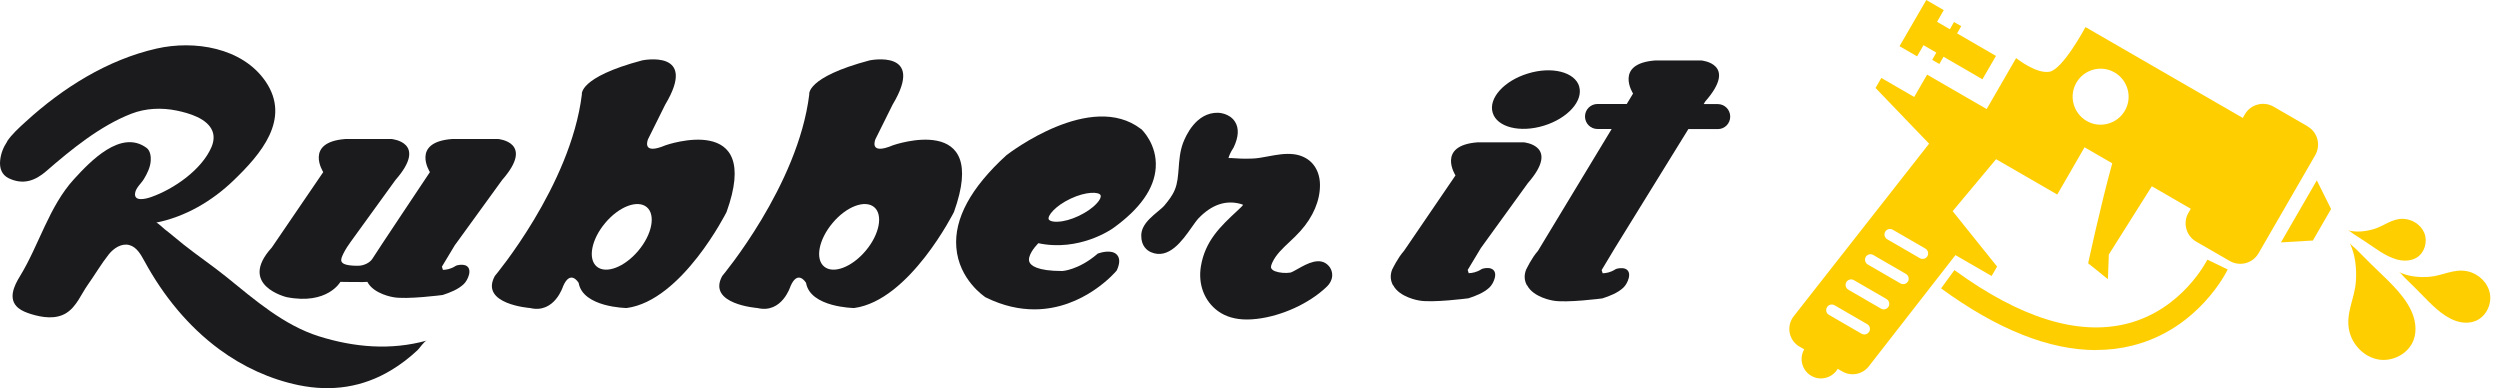
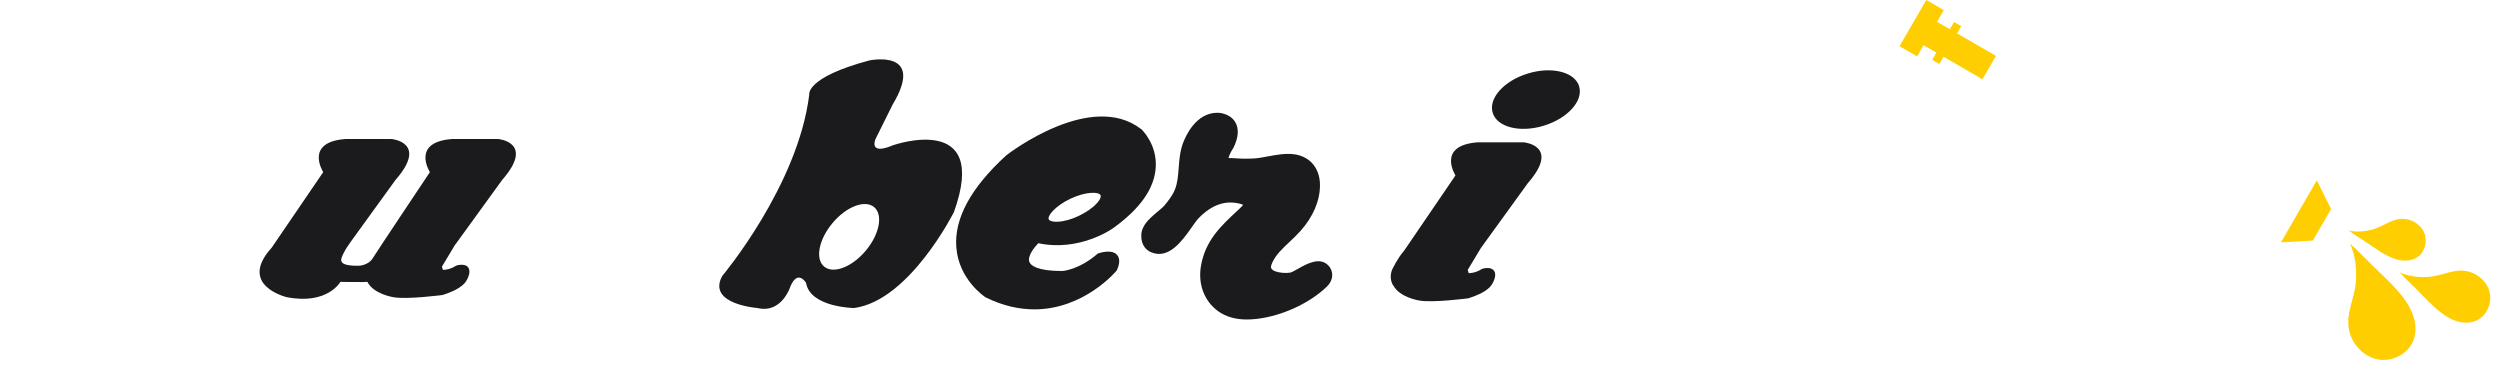
<svg xmlns="http://www.w3.org/2000/svg" fill="none" viewBox="0 0 219 34" height="34" width="219">
-   <path fill="#1B1B1D" d="M0.618 12.387C1.053 11.744 1.659 11.2 2.266 10.648C5.499 7.696 9.41 5.233 13.711 4.256C17.007 3.504 21.226 4.156 23.264 7.135C25.527 10.44 22.82 13.537 20.457 15.809C18.573 17.62 16.246 18.987 13.675 19.503C13.793 19.476 14.327 20.011 14.417 20.074C14.988 20.509 15.531 20.988 16.083 21.423C17.315 22.401 18.619 23.279 19.841 24.266C22.304 26.258 24.875 28.504 27.954 29.464C31.041 30.432 34.229 30.704 37.38 29.835C37.153 29.898 36.755 30.505 36.583 30.668C35.877 31.329 35.107 31.926 34.274 32.424C31.775 33.937 29.041 34.326 26.188 33.746C23.671 33.23 21.281 32.126 19.216 30.604C16.473 28.585 14.281 25.869 12.652 22.872C12.335 22.292 11.973 21.64 11.33 21.468C10.651 21.287 9.962 21.74 9.528 22.283C8.867 23.116 8.315 24.067 7.699 24.936C7.101 25.778 6.703 26.874 5.788 27.435C4.883 27.988 3.715 27.825 2.701 27.508C2.311 27.381 1.913 27.236 1.596 26.974C0.672 26.204 1.234 25.027 1.75 24.194C3.425 21.459 4.294 18.082 6.485 15.691C7.88 14.17 10.587 11.291 12.842 12.957C13.168 13.201 13.231 13.718 13.204 14.08C13.168 14.65 12.896 15.203 12.606 15.682C12.38 16.063 11.9 16.452 11.837 16.905C11.71 17.693 12.769 17.43 13.249 17.258C15.232 16.561 17.695 14.858 18.537 12.857C18.718 12.423 18.782 11.925 18.61 11.49C18.175 10.367 16.536 9.906 15.486 9.688C14.173 9.417 12.769 9.471 11.511 9.96C8.776 11.019 6.241 13.093 4.05 14.994C3.081 15.836 2.031 16.217 0.772 15.619C0.147 15.32 -0.052 14.732 0.011 14.071C0.075 13.419 0.31 12.876 0.636 12.387" />
  <path fill="#1B1B1D" d="M39.879 21.432L43.989 15.764C46.887 12.459 43.645 12.178 43.645 12.178H39.589C35.976 12.459 37.66 15.076 37.66 15.076C37.66 15.076 32.816 22.329 32.635 22.646C32.409 23.035 31.82 23.288 31.367 23.279H31.132C29.538 23.234 29.837 22.727 30.1 22.175C30.263 21.849 30.525 21.441 30.743 21.152L34.645 15.764C37.543 12.459 34.301 12.178 34.301 12.178H30.245C26.632 12.459 28.316 15.076 28.316 15.076L23.807 21.686C20.792 25.009 25.12 26.032 25.12 26.032C28.687 26.729 29.819 24.692 29.819 24.692C29.819 24.692 32.128 24.728 32.182 24.692C32.735 25.769 34.446 26.032 34.446 26.032C35.596 26.258 38.774 25.842 38.774 25.842C39.417 25.634 40.123 25.362 40.621 24.891C40.983 24.556 41.472 23.497 40.748 23.234C40.531 23.162 40.078 23.18 39.879 23.316C39.489 23.569 39.091 23.633 38.801 23.642L38.711 23.361L39.87 21.432H39.879Z" />
-   <path fill="#1B1B1D" d="M55.914 21.966C54.701 23.406 53.08 24.022 52.275 23.352C51.478 22.682 51.804 20.97 53.017 19.531C54.221 18.091 55.851 17.475 56.657 18.145C57.454 18.815 57.128 20.527 55.914 21.966ZM58.314 12.722C56.114 13.654 56.775 12.178 56.775 12.178L58.269 9.172C61.211 4.265 56.258 5.288 56.258 5.288C50.645 6.782 50.971 8.276 50.971 8.276C49.993 16.271 43.347 24.176 43.347 24.176C41.989 26.657 46.434 26.983 46.434 26.983C48.589 27.499 49.332 25.063 49.332 25.063C49.984 23.569 50.69 24.782 50.69 24.782C51.061 26.937 54.9 26.983 54.9 26.983C59.763 26.331 63.647 18.571 63.647 18.571C66.825 9.734 58.314 12.722 58.314 12.722Z" />
  <path fill="#1B1B1D" d="M75.835 21.966C74.621 23.406 73.001 24.022 72.195 23.352C71.389 22.682 71.724 20.97 72.937 19.531C74.141 18.091 75.771 17.475 76.577 18.145C77.374 18.815 77.048 20.527 75.835 21.966ZM78.234 12.722C76.034 13.654 76.695 12.178 76.695 12.178L78.189 9.172C81.132 4.265 76.179 5.288 76.179 5.288C70.565 6.782 70.891 8.276 70.891 8.276C69.913 16.271 63.267 24.176 63.267 24.176C61.909 26.657 66.354 26.983 66.354 26.983C68.509 27.499 69.252 25.063 69.252 25.063C69.904 23.569 70.61 24.782 70.61 24.782C70.981 26.937 74.82 26.983 74.82 26.983C79.683 26.331 83.567 18.571 83.567 18.571C86.745 9.734 78.234 12.722 78.234 12.722Z" />
  <path fill="#1B1B1D" d="M91.87 19.223C91.725 18.924 92.423 18.046 93.781 17.403C95.148 16.76 96.262 16.796 96.407 17.095C96.461 17.204 96.407 17.466 96.062 17.828C95.7 18.227 95.139 18.607 94.496 18.915C93.844 19.223 93.192 19.404 92.658 19.422C92.16 19.449 91.925 19.322 91.87 19.214M99.965 11.309L99.938 11.291C95.574 7.95 88.475 13.355 88.158 13.6C85.043 16.443 83.567 19.159 83.775 21.686C84.002 24.502 86.238 25.977 86.329 26.041L86.365 26.059C87.895 26.811 89.317 27.1 90.612 27.1C94.967 27.1 97.765 23.768 97.801 23.723L97.846 23.651C98.109 23.062 98.109 22.609 97.846 22.32C97.394 21.822 96.416 22.129 96.225 22.193L96.162 22.211L96.117 22.256C94.46 23.669 93.056 23.741 93.056 23.741C90.82 23.741 90.295 23.243 90.177 22.953C89.978 22.446 90.603 21.668 90.956 21.305C94.532 22.066 97.375 20.083 97.502 19.992C99.865 18.299 101.124 16.515 101.242 14.687C101.378 12.649 100.028 11.354 99.965 11.3" />
  <path fill="#1B1B1D" d="M116.399 23.297C115.657 22.446 114.48 23.107 113.71 23.542C113.493 23.669 113.158 23.85 113.049 23.877C112.624 23.949 112.071 23.904 111.691 23.759C111.519 23.696 111.374 23.569 111.347 23.46C111.329 23.406 111.329 23.27 111.455 22.998C111.781 22.292 112.37 21.749 112.986 21.169C113.303 20.871 113.62 20.572 113.918 20.237C115.032 18.996 115.639 17.566 115.63 16.198C115.63 15.42 115.367 14.723 114.896 14.243C114.507 13.844 113.945 13.582 113.33 13.509C112.569 13.419 111.809 13.564 111.075 13.699C110.586 13.79 110.124 13.88 109.69 13.89C108.984 13.917 108.377 13.89 107.825 13.844H107.77H107.716C107.68 13.844 107.643 13.844 107.616 13.844C107.662 13.636 107.834 13.274 108.015 13.002L108.069 12.912C108.504 11.997 108.549 11.237 108.187 10.666C107.698 9.897 106.729 9.878 106.693 9.878C104.773 9.842 103.868 11.907 103.632 12.531C103.361 13.265 103.306 14.007 103.252 14.723C103.198 15.411 103.152 16.054 102.917 16.615C102.709 17.131 102.337 17.602 102.002 18C101.876 18.154 101.649 18.335 101.414 18.535C100.943 18.933 100.4 19.377 100.137 19.938C100.029 20.164 99.974 20.4 99.974 20.635C99.965 21.559 100.49 21.939 100.807 22.084C102.374 22.781 103.578 21.07 104.375 19.938C104.61 19.603 104.828 19.295 104.99 19.123C106.14 17.928 107.381 17.502 108.685 17.865C108.784 17.892 108.848 17.919 108.893 17.946C108.866 17.991 108.812 18.064 108.703 18.163L108.359 18.489C106.919 19.829 105.57 21.097 105.199 23.325C104.936 24.918 105.507 26.394 106.711 27.263C107.381 27.743 108.214 27.988 109.228 27.988C109.509 27.988 109.798 27.97 110.106 27.933C112.279 27.68 114.661 26.593 116.164 25.172C116.345 25.009 116.553 24.773 116.653 24.438C116.771 24.04 116.671 23.605 116.408 23.306" />
  <path fill="#1B1B1D" d="M138.33 7.56C138.719 8.828 137.334 10.367 135.242 11.01C133.15 11.653 131.14 11.146 130.76 9.878C130.371 8.611 131.756 7.071 133.848 6.438C135.939 5.795 137.949 6.302 138.339 7.569" />
  <path fill="#1B1B1D" d="M133.829 16.054C136.727 12.749 133.485 12.468 133.485 12.468H129.429C125.816 12.749 127.5 15.366 127.5 15.366L122.991 21.975C122.439 22.591 121.977 23.569 121.977 23.569H121.968C121.723 24.167 121.841 24.637 122.022 24.982H122.04C122.593 26.059 124.304 26.322 124.304 26.322C125.454 26.548 128.632 26.131 128.632 26.131C129.275 25.923 129.981 25.651 130.479 25.181C130.841 24.846 131.33 23.777 130.606 23.524C130.389 23.442 129.936 23.469 129.737 23.605C129.338 23.859 128.94 23.922 128.659 23.931L128.569 23.65L129.728 21.722L133.838 16.045L133.829 16.054Z" />
-   <path fill="#1B1B1D" d="M150.472 9.118H149.24L149.385 8.882C152.283 5.578 149.041 5.297 149.041 5.297H144.985C141.372 5.578 143.056 8.194 143.056 8.194L142.504 9.109H139.941C139.335 9.109 138.846 9.598 138.846 10.204C138.846 10.811 139.335 11.3 139.941 11.3H141.182L134.726 21.975C134.173 22.591 133.712 23.578 133.712 23.578H133.703C133.458 24.176 133.567 24.646 133.757 24.991H133.775C134.327 26.068 136.039 26.331 136.039 26.331C137.189 26.557 140.367 26.14 140.367 26.14C141.01 25.932 141.716 25.661 142.214 25.19C142.576 24.855 143.065 23.786 142.341 23.533C142.123 23.451 141.671 23.479 141.471 23.614C141.073 23.868 140.684 23.931 140.394 23.94L140.303 23.66L141.462 21.731L147.9 11.309H150.481C151.087 11.309 151.567 10.82 151.567 10.213C151.567 9.607 151.078 9.118 150.481 9.118" />
  <path fill="#FFCE00" d="M168.499 3.957L169.622 4.609L169.26 5.243L169.885 5.605L170.256 4.971L173.66 6.945L174.847 4.899L171.442 2.925L171.804 2.291L171.17 1.929L170.808 2.562L169.686 1.911L170.274 0.887L168.744 0L166.399 4.047L167.938 4.935L168.499 3.957Z" />
  <path fill="#FFCE00" d="M199.81 21.233L202.608 21.07L204.202 18.308L202.952 15.8L199.81 21.233Z" />
-   <path fill="#FFCE00" d="M186.138 9.697C185.459 10.866 183.956 11.273 182.787 10.594C181.619 9.915 181.212 8.412 181.891 7.244C182.57 6.067 184.073 5.668 185.241 6.347C186.409 7.026 186.817 8.529 186.138 9.697ZM168.843 22.437C168.708 22.673 168.409 22.745 168.182 22.618L165.321 20.961C165.086 20.826 165.013 20.527 165.14 20.3C165.276 20.065 165.566 19.993 165.801 20.119L168.662 21.776C168.898 21.912 168.97 22.211 168.843 22.437ZM167.141 24.647C167.005 24.882 166.716 24.954 166.48 24.828L163.619 23.171C163.383 23.035 163.311 22.736 163.438 22.51C163.574 22.274 163.872 22.202 164.099 22.338L166.96 23.995C167.195 24.131 167.268 24.429 167.141 24.656M165.439 26.856C165.303 27.091 165.004 27.164 164.778 27.037L161.917 25.38C161.681 25.244 161.609 24.945 161.736 24.719C161.871 24.484 162.17 24.411 162.397 24.538L165.258 26.195C165.493 26.331 165.566 26.63 165.439 26.856ZM163.737 29.056C163.601 29.292 163.302 29.364 163.076 29.237L160.214 27.58C159.979 27.445 159.907 27.146 160.042 26.919C160.178 26.684 160.468 26.611 160.703 26.738L163.565 28.395C163.8 28.531 163.872 28.83 163.746 29.056M202.119 11.047L199.167 9.344C198.289 8.837 197.157 9.136 196.65 10.014L196.469 10.331L191.924 7.705L186.889 4.799L182.688 2.372C182.688 2.372 180.714 6.076 179.537 6.284C178.36 6.492 176.612 5.089 176.612 5.089L174.032 9.553L168.816 6.537L167.684 8.493L164.805 6.827L164.298 7.705L168.988 12.586L157.127 27.707C156.457 28.567 156.692 29.826 157.643 30.369L158.05 30.605C157.579 31.41 157.86 32.452 158.666 32.922C159.472 33.393 160.513 33.113 160.984 32.307L161.391 32.542C162.17 32.995 163.157 32.796 163.709 32.09L171.297 22.347L174.466 24.176L174.946 23.352L171.053 18.498L174.856 13.944L180.216 17.041L182.606 12.903L185.033 14.306C183.992 18.064 182.923 23.062 182.923 23.062L184.653 24.456L184.734 22.292L188.501 16.316L191.914 18.29L191.706 18.643C191.199 19.522 191.498 20.645 192.376 21.161L195.328 22.863C196.206 23.37 197.338 23.071 197.845 22.193L202.816 13.591C203.323 12.713 203.024 11.581 202.146 11.074" />
  <path fill="#FFCE00" d="M205.813 21.242C205.913 21.45 206.239 21.668 206.402 21.831C206.846 22.274 207.28 22.718 207.724 23.152C208.919 24.348 210.359 25.525 211.146 27.055C211.581 27.906 211.762 28.929 211.418 29.817C210.965 30.994 209.589 31.709 208.349 31.492C207.099 31.274 206.076 30.224 205.795 28.984C205.451 27.444 206.275 26.15 206.375 24.665C206.456 23.497 206.329 22.292 205.813 21.224" />
  <path fill="#FFCE00" d="M205.705 20.192C205.849 20.228 206.022 20.4 206.148 20.482C206.474 20.699 206.809 20.916 207.135 21.124C208.032 21.704 208.946 22.455 209.987 22.736C210.567 22.89 211.228 22.872 211.735 22.546C212.405 22.111 212.668 21.17 212.378 20.427C212.088 19.685 211.3 19.187 210.494 19.169C209.498 19.151 208.801 19.83 207.896 20.083C207.181 20.282 206.42 20.364 205.696 20.183" />
  <path fill="#FFCE00" d="M210.15 23.832C210.313 23.913 210.485 24.158 210.612 24.284C210.956 24.619 211.3 24.963 211.644 25.298C212.577 26.213 213.501 27.327 214.687 27.924C215.348 28.259 216.145 28.395 216.833 28.123C217.747 27.77 218.29 26.702 218.118 25.733C217.946 24.764 217.122 23.977 216.163 23.768C214.967 23.506 213.971 24.158 212.821 24.248C211.916 24.32 210.983 24.23 210.15 23.832Z" />
-   <path fill="#FFCE00" d="M183.62 30.668C179.519 30.668 174.964 28.857 170.039 25.262L171.207 23.66C176.947 27.843 182.018 29.427 186.301 28.359C191.172 27.146 193.345 22.79 193.363 22.745L195.147 23.605C195.047 23.814 192.585 28.821 186.808 30.27C185.775 30.532 184.716 30.659 183.62 30.659" />
</svg>